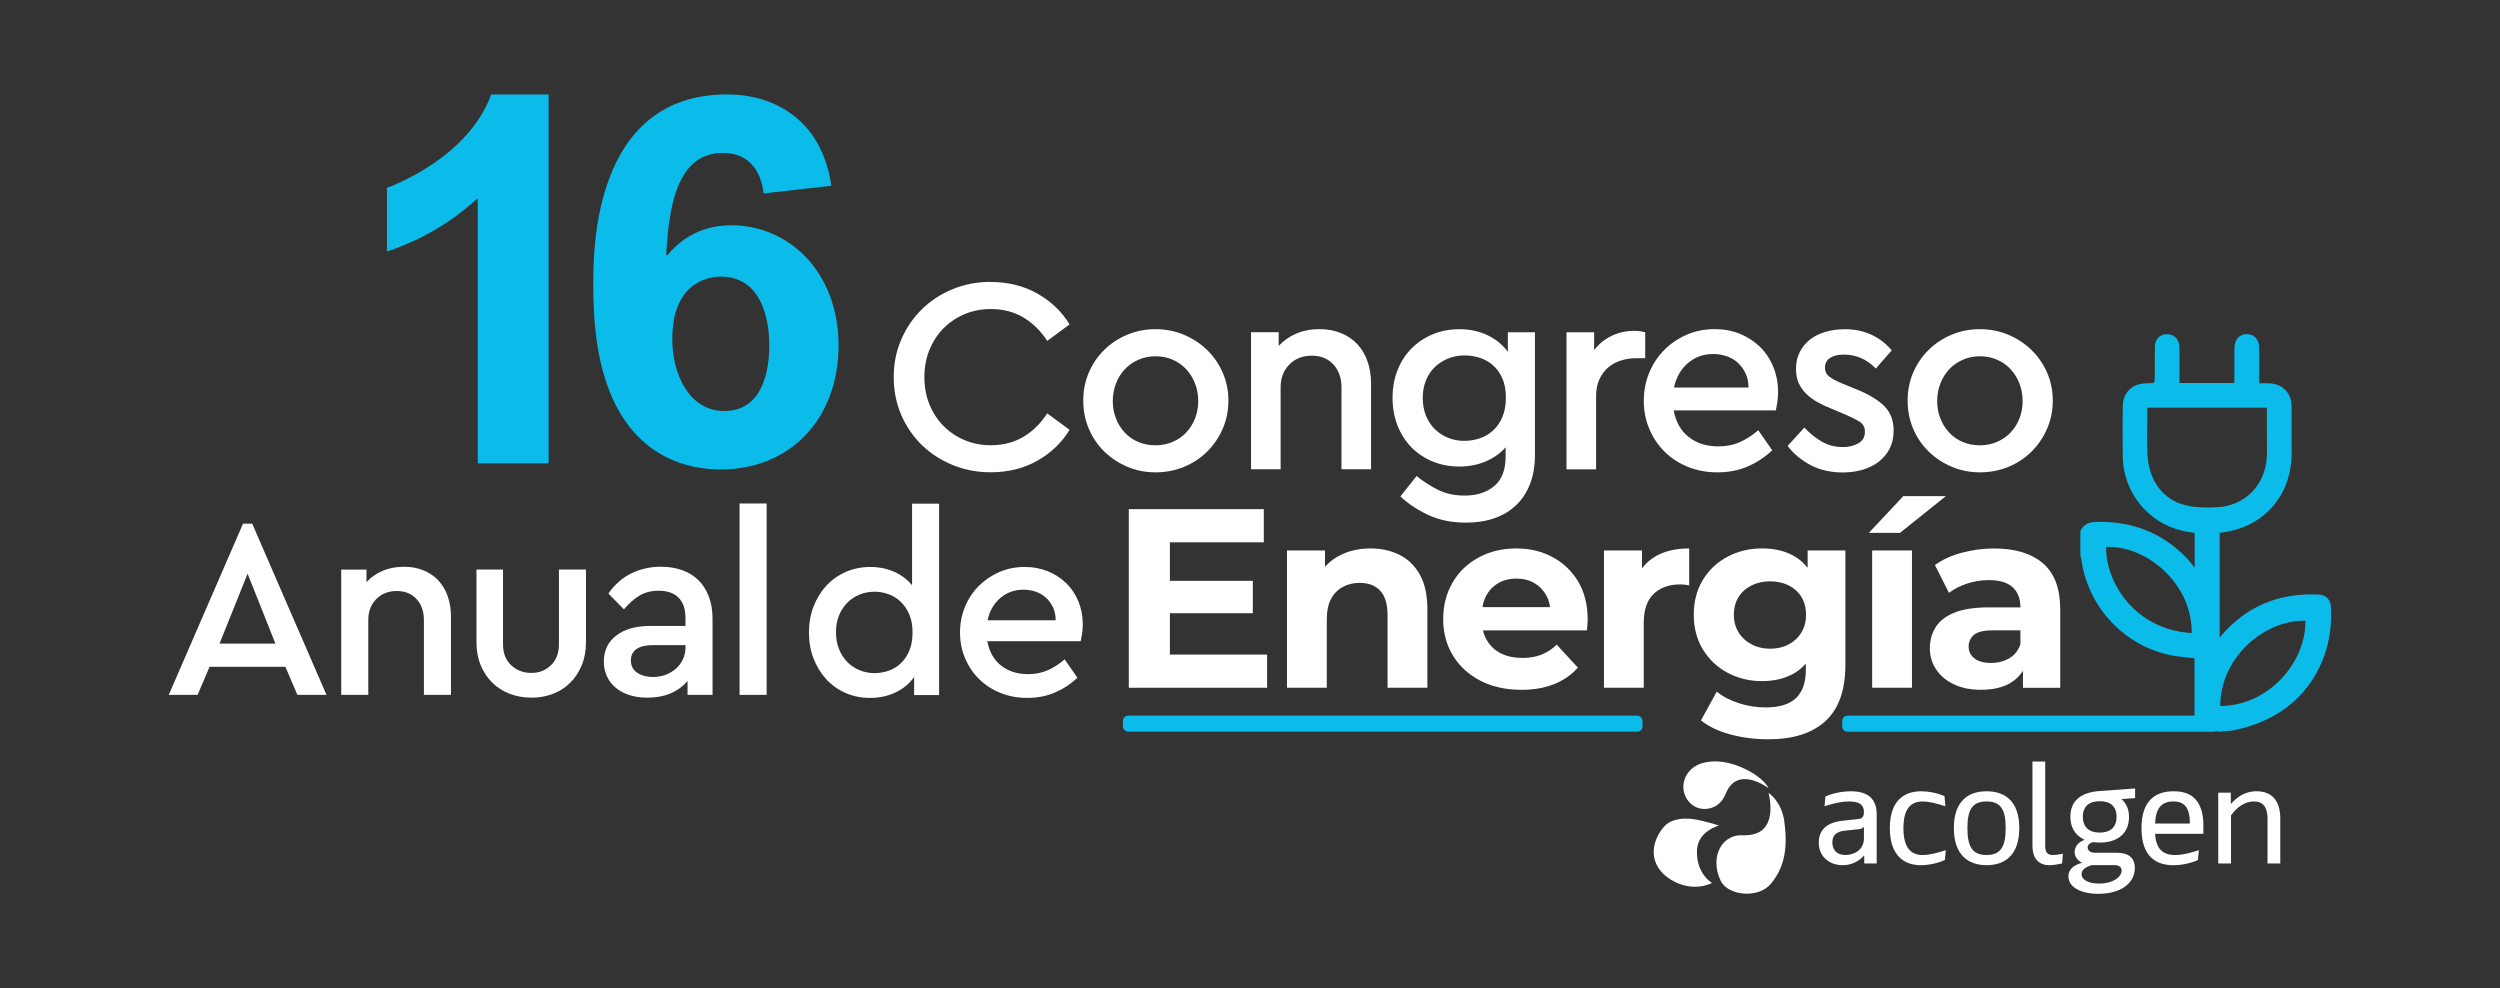
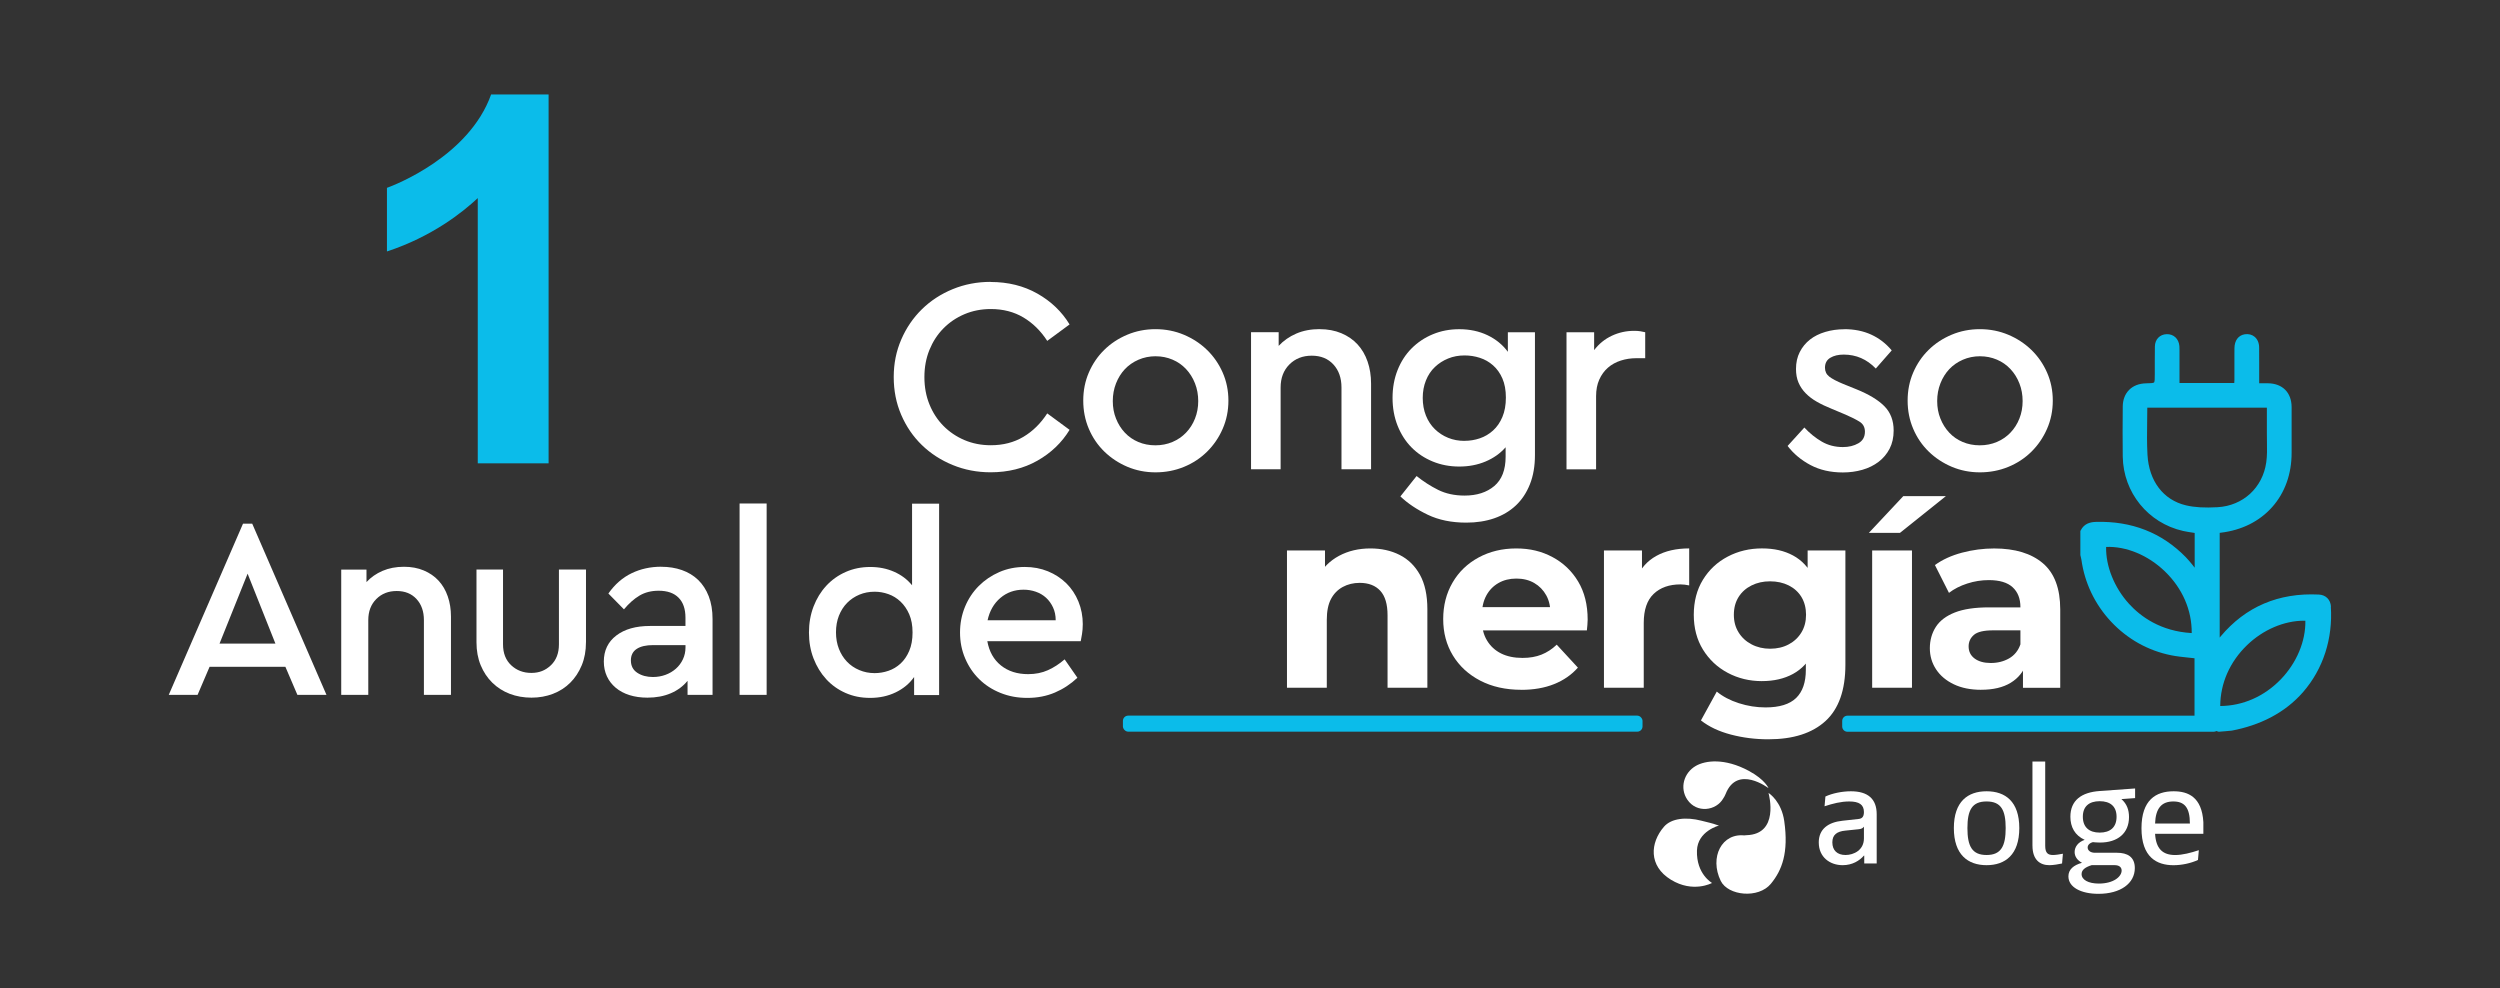
<svg xmlns="http://www.w3.org/2000/svg" id="FavIcon" viewBox="0 0 960 379.48">
  <rect x="0" y="0" width="960" height="379.48" fill="#333333" stroke="none" />
  <defs>
    <style>
      .cls-1 {
        fill: #0bbcea;
      }

      .cls-1, .cls-2 {
        stroke-width: 0px;
      }

      .cls-2 {
        fill: #fff;
      }
    </style>
  </defs>
  <g>
    <g>
      <g>
        <path class="cls-2" d="M109.58,256.05h-29.1l-4.61,10.78h-11.07l28.52-65.75h3.53l28.52,65.75h-11.17l-4.61-10.78ZM95.08,220.29l-10.78,26.85h21.46l-10.68-26.85Z" />
        <path class="cls-2" d="M155.14,217.64c2.81,0,5.34.47,7.59,1.42,2.25.95,4.15,2.25,5.68,3.92,1.54,1.67,2.71,3.67,3.53,6.03.82,2.35,1.23,4.93,1.23,7.74v30.08h-10.39v-28.71c0-3.33-.94-6.03-2.83-8.08-1.89-2.06-4.42-3.09-7.61-3.09s-5.8,1.03-7.85,3.09c-2.05,2.06-3.07,4.75-3.07,8.08v28.71h-10.39v-48.11h9.7v4.8c1.69-1.83,3.75-3.27,6.17-4.31,2.42-1.04,5.16-1.57,8.23-1.57Z" />
        <path class="cls-2" d="M225.01,246.64c0,3.27-.54,6.21-1.62,8.82-1.08,2.61-2.55,4.85-4.42,6.71-1.87,1.86-4.08,3.28-6.63,4.26-2.55.98-5.31,1.47-8.25,1.47s-5.8-.49-8.35-1.47c-2.55-.98-4.78-2.4-6.68-4.26-1.9-1.86-3.39-4.1-4.47-6.71-1.08-2.61-1.62-5.55-1.62-8.82v-27.93h10.19v28.71c0,3.4,1.04,6.08,3.14,8.04,2.09,1.96,4.67,2.94,7.74,2.94s5.44-.98,7.5-2.94c2.06-1.96,3.09-4.64,3.09-8.04v-28.71h10.39v27.93Z" />
        <path class="cls-2" d="M253.92,217.64c2.87,0,5.52.42,7.94,1.27,2.42.85,4.49,2.11,6.22,3.77,1.73,1.67,3.09,3.76,4.07,6.27.98,2.51,1.47,5.44,1.47,8.77v29.1h-9.6v-5.39c-1.7,2.09-3.86,3.69-6.47,4.8-2.61,1.11-5.59,1.67-8.92,1.67-2.55,0-4.85-.33-6.91-.98-2.06-.65-3.82-1.59-5.29-2.83-1.47-1.24-2.6-2.7-3.38-4.39-.78-1.69-1.18-3.58-1.18-5.66,0-4.23,1.6-7.57,4.8-10.01,3.2-2.44,7.51-3.66,12.93-3.66h13.62v-3.16c0-3.36-.88-5.92-2.65-7.7-1.76-1.78-4.31-2.67-7.64-2.67-2.81,0-5.26.62-7.35,1.86-2.09,1.24-4.08,3.01-5.98,5.29l-5.98-6.08c2.48-3.53,5.45-6.12,8.92-7.79,3.46-1.67,7.25-2.5,11.37-2.5ZM250.72,259.97c1.71,0,3.31-.28,4.82-.83,1.51-.55,2.84-1.34,3.99-2.35,1.15-1.01,2.05-2.22,2.71-3.63.66-1.4.99-2.92.99-4.56v-.88h-12.4c-2.76,0-4.87.49-6.35,1.47-1.48.98-2.22,2.45-2.22,4.41,0,2.09.82,3.67,2.46,4.75,1.64,1.08,3.64,1.62,6.01,1.62Z" />
        <path class="cls-2" d="M294.39,266.83h-10.39v-73.49h10.39v73.49Z" />
      </g>
      <g>
        <path class="cls-2" d="M360.62,193.42v73.49h-9.6v-6.94c-1.76,2.51-4.12,4.47-7.06,5.89-2.94,1.42-6.21,2.13-9.8,2.13s-6.63-.64-9.51-1.91c-2.87-1.27-5.34-3.04-7.4-5.29-2.06-2.25-3.67-4.9-4.85-7.94-1.18-3.04-1.76-6.35-1.76-9.95s.59-6.92,1.76-9.99c1.18-3.07,2.81-5.73,4.9-7.99,2.09-2.25,4.57-4.02,7.45-5.29,2.87-1.27,6.01-1.91,9.41-1.91s6.38.61,9.16,1.83c2.78,1.22,5.08,2.95,6.91,5.2v-31.33h10.39ZM335.87,258.48c1.77,0,3.52-.29,5.26-.88,1.74-.59,3.29-1.51,4.67-2.78,1.38-1.26,2.49-2.89,3.34-4.87.85-1.98,1.28-4.33,1.28-7.06s-.43-5.06-1.28-7.01c-.85-1.95-1.97-3.57-3.34-4.87-1.38-1.3-2.93-2.26-4.67-2.87-1.74-.62-3.49-.92-5.26-.92-2.1,0-4.05.37-5.85,1.12-1.8.75-3.37,1.8-4.72,3.16-1.34,1.36-2.39,3-3.15,4.92-.75,1.91-1.13,4.04-1.13,6.38s.38,4.46,1.13,6.38c.75,1.91,1.79,3.55,3.1,4.92,1.31,1.36,2.88,2.44,4.72,3.21,1.83.78,3.8,1.17,5.9,1.17Z" />
        <path class="cls-2" d="M415.78,239.77c0,1.31-.1,2.55-.29,3.72-.2,1.18-.36,2.09-.49,2.74h-35.87c.72,3.99,2.47,7.09,5.24,9.31,2.78,2.22,6.25,3.33,10.44,3.33,2.81,0,5.34-.51,7.59-1.52,2.25-1.01,4.39-2.4,6.42-4.16l4.9,7.06c-2.55,2.42-5.42,4.31-8.62,5.68-3.2,1.37-6.73,2.06-10.58,2.06s-7.17-.64-10.34-1.91c-3.17-1.27-5.9-3.04-8.18-5.29-2.29-2.25-4.08-4.91-5.39-7.99-1.31-3.07-1.96-6.37-1.96-9.9s.64-6.82,1.91-9.9c1.27-3.07,3.04-5.73,5.29-7.99,2.25-2.25,4.88-4.03,7.89-5.34,3-1.31,6.27-1.96,9.8-1.96,3.2,0,6.16.56,8.87,1.67,2.71,1.11,5.06,2.65,7.06,4.61,1.99,1.96,3.54,4.3,4.65,7.01,1.11,2.71,1.67,5.63,1.67,8.77ZM393.05,226.44c-3.46,0-6.44,1.06-8.92,3.18-2.48,2.12-4.12,4.98-4.9,8.57h26.16c0-1.83-.34-3.48-1.03-4.95-.69-1.47-1.58-2.71-2.69-3.72-1.11-1.01-2.42-1.78-3.92-2.3-1.5-.52-3.07-.78-4.7-.78Z" />
      </g>
    </g>
    <g>
      <path class="cls-2" d="M380.38,108.28c6.72,0,12.7,1.48,17.96,4.45,5.25,2.97,9.38,6.91,12.38,11.85l-8.58,6.32c-2.5-3.86-5.56-6.86-9.17-9.01-3.61-2.14-7.77-3.22-12.49-3.22-3.64,0-7.02.66-10.13,1.98-3.11,1.32-5.81,3.15-8.09,5.47-2.29,2.32-4.07,5.08-5.36,8.25-1.29,3.18-1.93,6.66-1.93,10.45s.64,7.27,1.93,10.45c1.29,3.18,3.07,5.93,5.36,8.25,2.29,2.32,4.98,4.15,8.09,5.47,3.11,1.32,6.49,1.98,10.13,1.98,4.72,0,8.88-1.07,12.49-3.22,3.61-2.14,6.66-5.15,9.17-9.01l8.58,6.32c-3,4.93-7.13,8.88-12.38,11.85-5.25,2.97-11.24,4.45-17.96,4.45-5.14,0-9.99-.93-14.53-2.79-4.54-1.86-8.49-4.41-11.84-7.66-3.36-3.25-6-7.11-7.93-11.58-1.93-4.47-2.89-9.31-2.89-14.53s.96-9.95,2.89-14.42c1.93-4.47,4.57-8.34,7.93-11.63,3.36-3.29,7.31-5.86,11.84-7.72,4.54-1.86,9.38-2.79,14.53-2.79Z" />
      <path class="cls-2" d="M443.73,126.4c3.86,0,7.49.72,10.88,2.14,3.39,1.43,6.36,3.38,8.9,5.84,2.54,2.47,4.54,5.36,6,8.68,1.46,3.32,2.2,6.91,2.2,10.77s-.73,7.47-2.2,10.83c-1.46,3.36-3.47,6.29-6,8.79-2.54,2.5-5.5,4.45-8.9,5.84-3.4,1.39-7.02,2.09-10.88,2.09s-7.47-.72-10.83-2.14c-3.36-1.43-6.31-3.38-8.84-5.84-2.54-2.47-4.52-5.38-5.95-8.74-1.43-3.36-2.14-6.97-2.14-10.83s.71-7.45,2.14-10.77c1.43-3.32,3.39-6.22,5.9-8.68,2.5-2.47,5.45-4.41,8.84-5.84,3.39-1.43,7.02-2.14,10.88-2.14ZM443.78,136.8c-2.37,0-4.57.45-6.62,1.34-2.04.89-3.78,2.1-5.22,3.63-1.43,1.53-2.56,3.35-3.39,5.45-.82,2.1-1.24,4.36-1.24,6.79s.41,4.67,1.24,6.73c.82,2.07,1.95,3.87,3.39,5.4,1.43,1.53,3.15,2.73,5.16,3.58,2.01.85,4.19,1.28,6.56,1.28s4.55-.43,6.56-1.28c2.01-.85,3.75-2.05,5.22-3.58,1.47-1.53,2.62-3.33,3.44-5.4.82-2.07,1.24-4.31,1.24-6.73s-.41-4.68-1.24-6.79c-.82-2.1-1.97-3.94-3.44-5.5-1.47-1.57-3.21-2.78-5.22-3.63-2.01-.85-4.16-1.28-6.45-1.28Z" />
      <path class="cls-2" d="M506.76,126.4c3.07,0,5.84.52,8.31,1.55,2.47,1.04,4.54,2.47,6.22,4.29,1.68,1.82,2.97,4.02,3.86,6.59.89,2.57,1.34,5.4,1.34,8.47v32.91h-11.36v-31.41c0-3.64-1.03-6.59-3.1-8.84-2.06-2.25-4.84-3.38-8.32-3.38s-6.35,1.13-8.59,3.38c-2.24,2.25-3.36,5.2-3.36,8.84v31.41h-11.36v-52.64h10.61v5.25c1.85-2,4.1-3.57,6.75-4.72,2.64-1.14,5.65-1.72,9.01-1.72Z" />
      <path class="cls-2" d="M589.42,127.58v47.17c0,4.22-.64,7.95-1.93,11.2-1.29,3.25-3.09,5.97-5.41,8.15-2.32,2.18-5.09,3.82-8.31,4.93-3.22,1.11-6.79,1.66-10.72,1.66-5.65,0-10.58-1.01-14.79-3.03-4.22-2.02-7.72-4.37-10.51-7.04l6.22-7.83c2.57,2.07,5.32,3.84,8.25,5.31,2.93,1.46,6.32,2.2,10.18,2.2,4.72,0,8.52-1.23,11.42-3.68,2.89-2.45,4.34-6.2,4.34-11.25v-3.62c-2.07,2.36-4.65,4.18-7.72,5.47-3.07,1.29-6.43,1.93-10.08,1.93s-7.04-.64-10.18-1.93c-3.14-1.29-5.86-3.09-8.15-5.41-2.29-2.32-4.07-5.11-5.36-8.36-1.29-3.25-1.93-6.81-1.93-10.67s.64-7.41,1.93-10.67c1.29-3.25,3.09-6.04,5.41-8.36,2.32-2.32,5.04-4.13,8.15-5.41,3.11-1.29,6.49-1.93,10.13-1.93,4,0,7.61.77,10.83,2.3,3.22,1.54,5.82,3.66,7.83,6.38v-7.5h10.4ZM562.4,169.28c2,0,3.95-.32,5.84-.96,1.89-.64,3.59-1.64,5.09-3,1.5-1.36,2.7-3.09,3.59-5.2.89-2.11,1.34-4.59,1.34-7.45s-.45-5.31-1.34-7.34c-.89-2.04-2.09-3.72-3.59-5.04-1.5-1.32-3.2-2.29-5.09-2.89-1.89-.61-3.84-.91-5.84-.91-2.29,0-4.4.39-6.32,1.18-1.93.79-3.63,1.88-5.09,3.27-1.47,1.39-2.61,3.11-3.43,5.15-.82,2.04-1.23,4.27-1.23,6.7s.41,4.77,1.23,6.81c.82,2.04,1.96,3.77,3.43,5.2,1.46,1.43,3.16,2.54,5.09,3.32,1.93.79,4.04,1.18,6.32,1.18Z" />
      <path class="cls-2" d="M627.47,127.04c.93,0,1.73.05,2.41.16s1.3.23,1.88.38v9.97h-3.43c-2.07,0-4.06.3-5.95.91-1.89.61-3.54,1.52-4.93,2.73-1.39,1.22-2.5,2.73-3.32,4.56-.82,1.82-1.23,3.95-1.23,6.38v28.09h-11.36v-52.64h10.61v6.86c1.86-2.43,4.13-4.27,6.81-5.52,2.68-1.25,5.52-1.88,8.52-1.88Z" />
-       <path class="cls-2" d="M682.79,150.52c0,1.43-.11,2.79-.32,4.07-.22,1.29-.39,2.29-.54,3h-39.24c.78,4.36,2.7,7.75,5.73,10.18,3.04,2.43,6.84,3.64,11.42,3.64,3.07,0,5.84-.55,8.31-1.66,2.47-1.11,4.81-2.63,7.02-4.56l5.36,7.72c-2.79,2.64-5.93,4.72-9.43,6.22-3.5,1.5-7.36,2.25-11.58,2.25s-7.84-.7-11.31-2.09c-3.47-1.39-6.45-3.32-8.95-5.79-2.5-2.47-4.47-5.38-5.9-8.74-1.43-3.36-2.14-6.97-2.14-10.83s.7-7.47,2.09-10.83c1.39-3.36,3.32-6.27,5.79-8.74,2.47-2.47,5.34-4.41,8.63-5.84,3.29-1.43,6.86-2.14,10.72-2.14,3.5,0,6.73.61,9.7,1.82,2.96,1.22,5.54,2.89,7.72,5.04,2.18,2.14,3.88,4.7,5.09,7.66,1.21,2.97,1.82,6.16,1.82,9.59ZM657.92,135.94c-3.79,0-7.04,1.16-9.75,3.48-2.72,2.32-4.5,5.45-5.36,9.38h28.62c0-2-.38-3.81-1.13-5.41-.75-1.61-1.73-2.96-2.95-4.07-1.22-1.11-2.65-1.95-4.29-2.52-1.65-.57-3.36-.86-5.15-.86Z" />
      <path class="cls-2" d="M708.19,126.4c3.86,0,7.31.7,10.35,2.09,3.04,1.39,5.66,3.41,7.88,6.06l-6.11,6.97c-3.43-3.57-7.54-5.36-12.33-5.36-2.07,0-3.79.41-5.15,1.23-1.36.82-2.04,2.09-2.04,3.81,0,1.43.55,2.57,1.66,3.43,1.11.86,2.88,1.79,5.31,2.79l5.04,2.04c4.79,1.93,8.38,4.09,10.77,6.49,2.39,2.4,3.59,5.52,3.59,9.38,0,2.64-.52,4.97-1.55,6.97-1.04,2-2.45,3.68-4.23,5.04-1.79,1.36-3.86,2.38-6.22,3.06-2.36.68-4.86,1.02-7.5,1.02-4.72,0-8.86-.95-12.43-2.84-3.57-1.89-6.5-4.34-8.79-7.34l6.43-7.07c2.07,2.22,4.3,4.02,6.7,5.41,2.39,1.39,5.09,2.09,8.09,2.09,2.29,0,4.27-.48,5.95-1.45,1.68-.96,2.52-2.45,2.52-4.45,0-1.71-.7-3-2.09-3.86-1.39-.86-3.16-1.75-5.31-2.68l-5.36-2.25c-2.14-.86-4.06-1.77-5.73-2.73-1.68-.96-3.11-2.05-4.29-3.27-1.18-1.21-2.09-2.57-2.73-4.07-.64-1.5-.96-3.25-.96-5.25,0-2.43.48-4.59,1.45-6.49.96-1.89,2.27-3.48,3.91-4.77,1.64-1.29,3.61-2.27,5.9-2.95,2.29-.68,4.72-1.02,7.29-1.02Z" />
      <path class="cls-2" d="M760.29,126.4c3.86,0,7.49.72,10.88,2.14,3.39,1.43,6.36,3.38,8.9,5.84,2.54,2.47,4.54,5.36,6,8.68,1.46,3.32,2.2,6.91,2.2,10.77s-.73,7.47-2.2,10.83c-1.47,3.36-3.47,6.29-6,8.79-2.54,2.5-5.5,4.45-8.9,5.84-3.39,1.39-7.02,2.09-10.88,2.09s-7.47-.72-10.83-2.14c-3.36-1.43-6.31-3.38-8.84-5.84-2.54-2.47-4.52-5.38-5.95-8.74-1.43-3.36-2.14-6.97-2.14-10.83s.71-7.45,2.14-10.77c1.43-3.32,3.39-6.22,5.9-8.68,2.5-2.47,5.45-4.41,8.84-5.84,3.39-1.43,7.02-2.14,10.88-2.14ZM760.34,136.8c-2.37,0-4.57.45-6.61,1.34-2.04.89-3.78,2.1-5.22,3.63-1.43,1.53-2.57,3.35-3.39,5.45-.82,2.1-1.24,4.36-1.24,6.79s.41,4.67,1.24,6.73c.82,2.07,1.96,3.87,3.39,5.4,1.43,1.53,3.15,2.73,5.16,3.58,2.01.85,4.19,1.28,6.56,1.28s4.55-.43,6.56-1.28c2.01-.85,3.75-2.05,5.22-3.58,1.47-1.53,2.62-3.33,3.44-5.4.82-2.07,1.24-4.31,1.24-6.73s-.41-4.68-1.24-6.79-1.97-3.94-3.44-5.5c-1.47-1.57-3.21-2.78-5.22-3.63-2.01-.85-4.16-1.28-6.45-1.28Z" />
    </g>
    <g>
-       <path class="cls-2" d="M449.24,251.36h37.33v12.74h-53.11v-68.59h51.84v12.74h-36.06v43.12ZM448.06,223.04h33.02v12.44h-33.02v-12.44Z" />
      <path class="cls-2" d="M526.26,210.6c4.18,0,7.92.83,11.22,2.5,3.3,1.67,5.89,4.21,7.79,7.64,1.89,3.43,2.84,7.82,2.84,13.18v30.18h-15.29v-27.83c0-4.25-.93-7.38-2.79-9.41-1.86-2.02-4.49-3.04-7.89-3.04-2.42,0-4.59.52-6.52,1.57-1.93,1.05-3.43,2.58-4.51,4.61-1.08,2.03-1.62,4.7-1.62,8.03v26.07h-15.29v-52.72h14.6v14.6l-2.74-4.41c1.89-3.53,4.61-6.24,8.13-8.13,3.53-1.89,7.54-2.84,12.05-2.84Z" />
      <path class="cls-2" d="M584.17,264.88c-6.01,0-11.27-1.18-15.78-3.53-4.51-2.35-8-5.57-10.48-9.65-2.48-4.08-3.72-8.74-3.72-13.96s1.19-9.9,3.58-14.01c2.38-4.12,5.72-7.33,10-9.65,4.28-2.32,9.1-3.48,14.45-3.48s9.81,1.11,13.96,3.33c4.15,2.22,7.43,5.36,9.85,9.41,2.42,4.05,3.63,8.92,3.63,14.6,0,.59-.03,1.26-.1,2.01-.07.75-.13,1.45-.2,2.11h-42.82v-8.92h34.79l-5.98,2.65c.06-2.74-.46-5.13-1.57-7.15-1.11-2.02-2.65-3.61-4.61-4.75-1.96-1.14-4.25-1.72-6.86-1.72s-4.92.57-6.91,1.72c-1.99,1.14-3.54,2.74-4.66,4.8-1.11,2.06-1.67,4.49-1.67,7.3v2.35c0,2.94.65,5.49,1.96,7.64,1.31,2.16,3.1,3.81,5.39,4.95,2.29,1.14,5.03,1.71,8.23,1.71,2.74,0,5.18-.42,7.3-1.27,2.12-.85,4.07-2.12,5.83-3.82l8.13,8.82c-2.42,2.74-5.45,4.85-9.11,6.32-3.66,1.47-7.87,2.21-12.64,2.21Z" />
      <path class="cls-2" d="M615.92,264.1v-52.72h14.6v14.99l-2.06-4.41c1.57-3.72,4.08-6.55,7.55-8.48,3.46-1.93,7.67-2.89,12.64-2.89v14.21c-.59-.13-1.16-.23-1.72-.29-.56-.06-1.09-.1-1.62-.1-4.31,0-7.74,1.21-10.29,3.63-2.55,2.42-3.82,6.14-3.82,11.17v24.89h-15.29Z" />
      <path class="cls-2" d="M676.58,261.55c-4.77,0-9.15-1.06-13.13-3.18-3.99-2.12-7.15-5.1-9.51-8.92-2.35-3.82-3.53-8.28-3.53-13.38s1.18-9.65,3.53-13.47c2.35-3.82,5.52-6.78,9.51-8.87,3.98-2.09,8.36-3.14,13.13-3.14s8.54.9,11.91,2.69c3.36,1.8,5.99,4.59,7.89,8.38,1.89,3.79,2.84,8.59,2.84,14.41s-.95,10.6-2.84,14.35c-1.9,3.76-4.52,6.55-7.89,8.38-3.37,1.83-7.33,2.74-11.91,2.74ZM679.03,283.89c-4.97,0-9.75-.6-14.36-1.81-4.61-1.21-8.44-3.02-11.51-5.44l6.08-11.07c2.29,1.89,5.11,3.38,8.48,4.46,3.36,1.08,6.78,1.62,10.24,1.62,5.36,0,9.27-1.21,11.76-3.63,2.48-2.42,3.72-6.01,3.72-10.78v-7.84l.98-13.33-.29-13.43v-11.27h14.5v43.9c0,9.73-2.55,16.94-7.64,21.61-5.1,4.67-12.41,7.01-21.95,7.01ZM679.71,249.11c2.68,0,5.06-.55,7.15-1.67,2.09-1.11,3.72-2.65,4.9-4.61,1.18-1.96,1.76-4.21,1.76-6.76s-.59-4.88-1.76-6.81c-1.18-1.93-2.81-3.41-4.9-4.46-2.09-1.04-4.48-1.57-7.15-1.57s-4.98.52-7.1,1.57c-2.12,1.05-3.79,2.53-5,4.46-1.21,1.93-1.81,4.2-1.81,6.81s.6,4.8,1.81,6.76c1.21,1.96,2.87,3.5,5,4.61,2.12,1.11,4.49,1.67,7.1,1.67Z" />
      <path class="cls-2" d="M717.64,204.62l13.23-14.11h16.36l-17.64,14.11h-11.96ZM718.91,264.1v-52.72h15.29v52.72h-15.29Z" />
      <path class="cls-2" d="M760.75,264.88c-4.05,0-7.55-.7-10.48-2.11-2.94-1.4-5.21-3.31-6.81-5.73-1.6-2.42-2.4-5.13-2.4-8.13s.77-5.8,2.3-8.18c1.53-2.38,3.97-4.23,7.3-5.54,3.33-1.31,7.71-1.96,13.13-1.96h13.92v8.82h-12.35c-3.59,0-6.06.59-7.4,1.76-1.34,1.18-2.01,2.65-2.01,4.41,0,1.96.77,3.51,2.3,4.65,1.53,1.14,3.61,1.72,6.22,1.72s4.95-.59,7.01-1.76c2.06-1.18,3.51-2.97,4.36-5.39l2.35,7.15c-1.11,3.27-3.14,5.8-6.08,7.59-2.94,1.8-6.73,2.69-11.37,2.69ZM776.82,264.1v-10.29l-.98-2.25v-18.42c0-3.27-1-5.81-2.99-7.64-1.99-1.83-5.05-2.74-9.16-2.74-2.81,0-5.57.44-8.28,1.32-2.71.88-5.05,2.07-7.01,3.58l-5.39-10.68c2.87-2.09,6.34-3.67,10.39-4.75,4.05-1.08,8.17-1.62,12.35-1.62,8.04,0,14.27,1.9,18.72,5.68,4.44,3.79,6.66,9.7,6.66,17.74v30.08h-14.31Z" />
    </g>
    <g>
      <path class="cls-2" d="M698.4,323.53c0-5.16,3.59-7.78,9.14-8.37l6.03-.66c1.15-.1,2.18-.54,2.18-2.66,0-2.88-1.85-4.08-5.66-4.08-3.16,0-6.36.82-9.46,1.85l.33-3.75c2.66-1.25,6.47-2.01,9.79-2.01,6.47,0,9.9,2.89,9.9,8.81v18.92h-4.78v-3.04h-.11c-1.69,1.96-4.46,3.69-8.16,3.69-4.94,0-9.19-3.1-9.19-8.7M715.75,321.95v-4.51c-.49.65-1.04.87-1.96.98l-5.22.54c-3.26.33-4.95,1.64-4.95,4.51,0,3.1,1.91,4.85,5.06,4.85s7.07-1.86,7.07-6.37" />
-       <path class="cls-2" d="M725.7,317.99c0-10.77,5.7-14.14,12.07-14.14,2.72,0,5.98.6,8.92,1.86l.32,3.91c-3.1-1.03-6.14-1.85-8.7-1.85-5.06,0-7.39,3.38-7.39,10.23s2.34,10.33,7.39,10.33c2.5,0,5.77-.83,8.87-1.86l-.32,3.76c-2.67,1.25-6.37,2.01-9.25,2.01-6.2,0-11.91-3.48-11.91-14.24" />
      <path class="cls-2" d="M750.28,317.99c0-10.23,5.38-14.14,12.57-14.14s12.56,3.92,12.56,14.14-5.39,14.24-12.56,14.24-12.57-4.02-12.57-14.24M770.18,317.99c0-6.96-1.79-10.23-7.34-10.23s-7.35,3.26-7.35,10.23,1.79,10.33,7.35,10.33,7.34-3.38,7.34-10.33" />
      <path class="cls-2" d="M780.46,324.78v-32.35h4.9v32.35c0,2.78,1.03,3.54,2.99,3.54,1.14,0,2.61-.27,3.81-.49l-.33,3.75c-1.19.27-3.37.65-4.89.65-3.59,0-6.47-2.07-6.47-7.45" />
      <path class="cls-2" d="M794.27,336.53c0-2.66,1.96-4.3,5.22-5.22-1.85-.98-2.83-2.45-2.83-4.13,0-1.96,1.31-3.8,3.86-4.68-3.81-1.74-5.49-4.95-5.49-8.86,0-6.25,4.19-9.4,11.25-9.89l13.6-.98v3.7l-5.22.38v.05c2.07,1.79,2.88,4.13,2.88,6.85,0,6.25-4.4,9.79-11.15,9.79-1.2,0-2.23-.11-2.72-.16-1.36.37-2.01,1.19-2.01,2.06,0,1.09,1.03,2.02,2.77,2.02h8.49c3.91,0,6.85,1.52,6.85,5.87,0,5.93-5.54,9.9-13.97,9.9-6.75,0-11.53-2.56-11.53-6.69M814.71,334.29c0-1.41-1.14-2.07-2.66-2.07h-8.86c-2.62.82-3.86,1.9-3.86,3.43,0,2.17,2.56,3.64,6.63,3.64,5.65,0,8.75-2.67,8.75-5.01M812.76,313.63c0-4.02-2.45-5.97-6.48-5.97s-6.47,1.95-6.47,5.97,2.45,6.09,6.47,6.09,6.48-2.01,6.48-6.09" />
      <path class="cls-2" d="M822.33,318.04c0-10.87,5.55-14.19,12.34-14.19,5.55,0,10.87,2.18,11.42,11.86v4.46h-18.54c.33,5.71,2.88,8.16,7.72,8.16,2.77,0,5.98-.83,9.08-1.86l-.33,3.76c-2.83,1.3-6.31,2.01-9.4,2.01-6.42,0-12.29-3.05-12.29-14.19M840.92,316.24c0-6.25-2.17-8.48-6.36-8.48-4.51,0-6.8,2.61-7.01,8.48h13.38Z" />
-       <path class="cls-2" d="M851.8,304.39h4.84v4.24h.11c2.01-2.23,4.95-4.79,9.79-4.79,5.71,0,9.08,3.49,9.08,10.44v17.29h-4.89v-17.29c0-4.4-1.79-6.53-5.22-6.53s-6.36,2.02-8.8,5.34v18.48h-4.9v-27.18Z" />
      <path class="cls-2" d="M670.33,320.86c-9.18-1.33-14,8.39-9.55,17.43,2.79,5.66,14.46,6.91,19.26,1.05,4.27-5.21,6.84-11.93,5.11-24.05-1.06-7.42-5.65-10.58-6.03-10.78,0,0-.01-.01-.02-.02,0,0,0,.01,0,.01,0,0-.02-.01-.02-.01.01.01.02.02.03.04.24.86,4.13,15.77-8.42,16.18-.33.01-.63.04-.94.06" />
      <path class="cls-2" d="M657.4,339.06c.06-.03-6.05-3.32-5.77-12.45.24-7.5,8.47-9.6,8.47-9.6-.26-.06-.47-.13-.69-.19-.34-.04-1.03-.07-1.9,0,.87-.08,1.56-.04,1.9,0-1.87-.7-3.41-.98-6.11-1.68-5.78-1.49-11.5-.96-14.35,2.34-5.29,6.13-6,15,2.67,20.32,8.56,5.25,15.8,1.26,15.8,1.26,0,0-.01,0-.03-.01M657.14,316.85c.07,0,.13,0,.2-.01-.06,0-.13.01-.2.01M656.73,316.91s.08-.01.12-.02c-.04,0-.08.01-.12.02" />
      <path class="cls-2" d="M679.12,302.69c.05.07-1.22-3.25-7.54-6.66-9.34-5.03-16.7-4.02-20.36-1.94-4.65,2.65-6.29,8.52-3.31,12.95,3.61,5.37,11.13,4.35,13.86-.51.33-.49.63-1.03.87-1.64,4.48-11.4,16.47-2.23,16.47-2.23h0s.02.01.02.02" />
    </g>
  </g>
  <g>
    <path class="cls-1" d="M895.09,232.92c-.18-2.67-1.99-4.48-4.63-4.61-15.45-.77-28.15,4.64-37.74,16.08-.12.14-.24.29-.36.44v-40.21c.14-.02.28-.04.42-.06,8.03-.95,14.86-4.36,19.74-9.85,4.88-5.49,7.46-12.68,7.46-20.78v-3.17c0-4.74.01-9.63,0-14.45-.02-5.56-3.5-9.06-9.08-9.13-.95-.01-1.89,0-2.88,0-.16,0-.33,0-.49,0v-1.64c0-1.94,0-3.88,0-5.82,0-4.73,0-1.46-.02-6.27,0-1.72-.62-3.18-1.72-4.11-1-.85-2.35-1.2-3.79-.98-2.47.39-3.96,2.4-3.97,5.39-.01,4.01-.01-.14-.01,3.87,0,2.74,0,5.48,0,8.22,0,.4-.03.8-.06,1.22h-21.03v-5.26c0-5.05,0-1.95,0-7.01,0-.14,0-.29,0-.43,0-.48,0-.97-.04-1.47-.25-2.81-2.21-4.64-4.88-4.57-2.64.07-4.5,2.01-4.53,4.71-.05,4.58-.04,1.08-.04,5.59,0,1.7,0,3.39,0,5.09,0,1.6,0,2.86-.28,3.15-.27.28-1.52.3-3.1.34-5.38.11-8.88,3.61-8.92,8.91-.05,6.49-.09,12.85,0,19.25.21,13.75,9.72,25.48,23.14,28.52,1.19.27,2.41.45,3.58.63.3.05.6.09.9.14v13.35c-.3-.39-.59-.77-.89-1.14-.79-.97-1.63-1.99-2.58-2.96-9.15-9.34-20.73-13.88-34.42-13.49-2.01.06-4.5.49-5.91,3.31l-.1.19v9.23l.02.1c.04.19.09.38.14.57.1.38.19.73.24,1.08,1.23,8.93,5.17,17.17,11.4,23.83,6.24,6.67,14.21,11.13,23.04,12.9,2.17.44,4.33.66,6.62.9.78.08,1.58.16,2.38.25v12.45c0,2.57,0,5.9,0,9.6h-133.27c-1.11,0-2.02.9-2.02,2.02v2.13c0,1.11.9,2.02,2.02,2.02h140.65c.37,0,.71-.11,1-.28.23.1.51.19.9.28.55-.05,4.49-.33,5.03-.43,10.63-2.02,20.32-6.68,27.4-14.83,7.67-8.83,11.45-20.47,10.63-32.78ZM817.53,231.86c-5.65-6.21-8.96-14.51-8.78-21.84,7.73-.3,16.09,3.16,22.55,9.38,6.75,6.51,10.4,14.9,10.32,23.7-12.05-.68-19.73-6.45-24.09-11.24ZM839.41,194.05c-8.69-2.05-14.22-9.32-14.78-19.44-.24-4.26-.18-8.48-.12-12.93.02-1.68.05-3.4.05-5.13h45.92c0,.81,0,1.62,0,2.42,0,2.55,0,4.95,0,7.41,0,1.11.01,2.24.03,3.32.05,2.61.1,5.31-.27,7.86-1.39,9.73-8.89,16.64-18.69,17.21-4.98.29-8.84.06-12.15-.72ZM875.79,260.9c-6.35,6.55-14.56,10.15-23.22,10.21.04-8.69,3.66-16.94,10.25-23.33,6.15-5.96,14.25-9.43,21.92-9.43.17,0,.35,0,.52,0,.15,7.87-3.35,16.23-9.46,22.54Z" />
    <rect class="cls-1" x="431.2" y="274.8" width="199.53" height="6.16" rx="2.02" ry="2.02" />
  </g>
  <g>
    <path class="cls-1" d="M183.46,177.93v-101.86c-5.91,5.52-17.54,14.78-34.87,20.49v-24.43c2.76-.98,31.52-12.02,40-35.86h22.07v141.66h-27.19Z" />
-     <path class="cls-1" d="M293.23,74.29c-.39-3.35-2.17-15.57-15.76-15.57-18.92,0-20.69,24.43-21.67,39.01l.39.39c8.67-10.64,19.51-11.62,24.63-11.62,22.26,0,41.18,18.13,41.18,46.1s-18.32,47.68-45.32,47.68c-12.41,0-33.69-4.53-43.54-32.51-4.33-12.41-5.32-25.42-5.32-38.62s0-72.9,51.43-72.9c12.61,0,24.83,4.73,32.51,15.37,5.32,7.49,6.9,15.57,7.49,19.7l-26.01,2.96ZM278.05,157.83c17.34,0,17.34-21.28,17.34-25.22,0-3.35,0-26.4-18.72-26.4-3.55,0-18.52,1.38-18.52,24.04,0,13.99,6.9,27.58,19.9,27.58Z" />
  </g>
</svg>